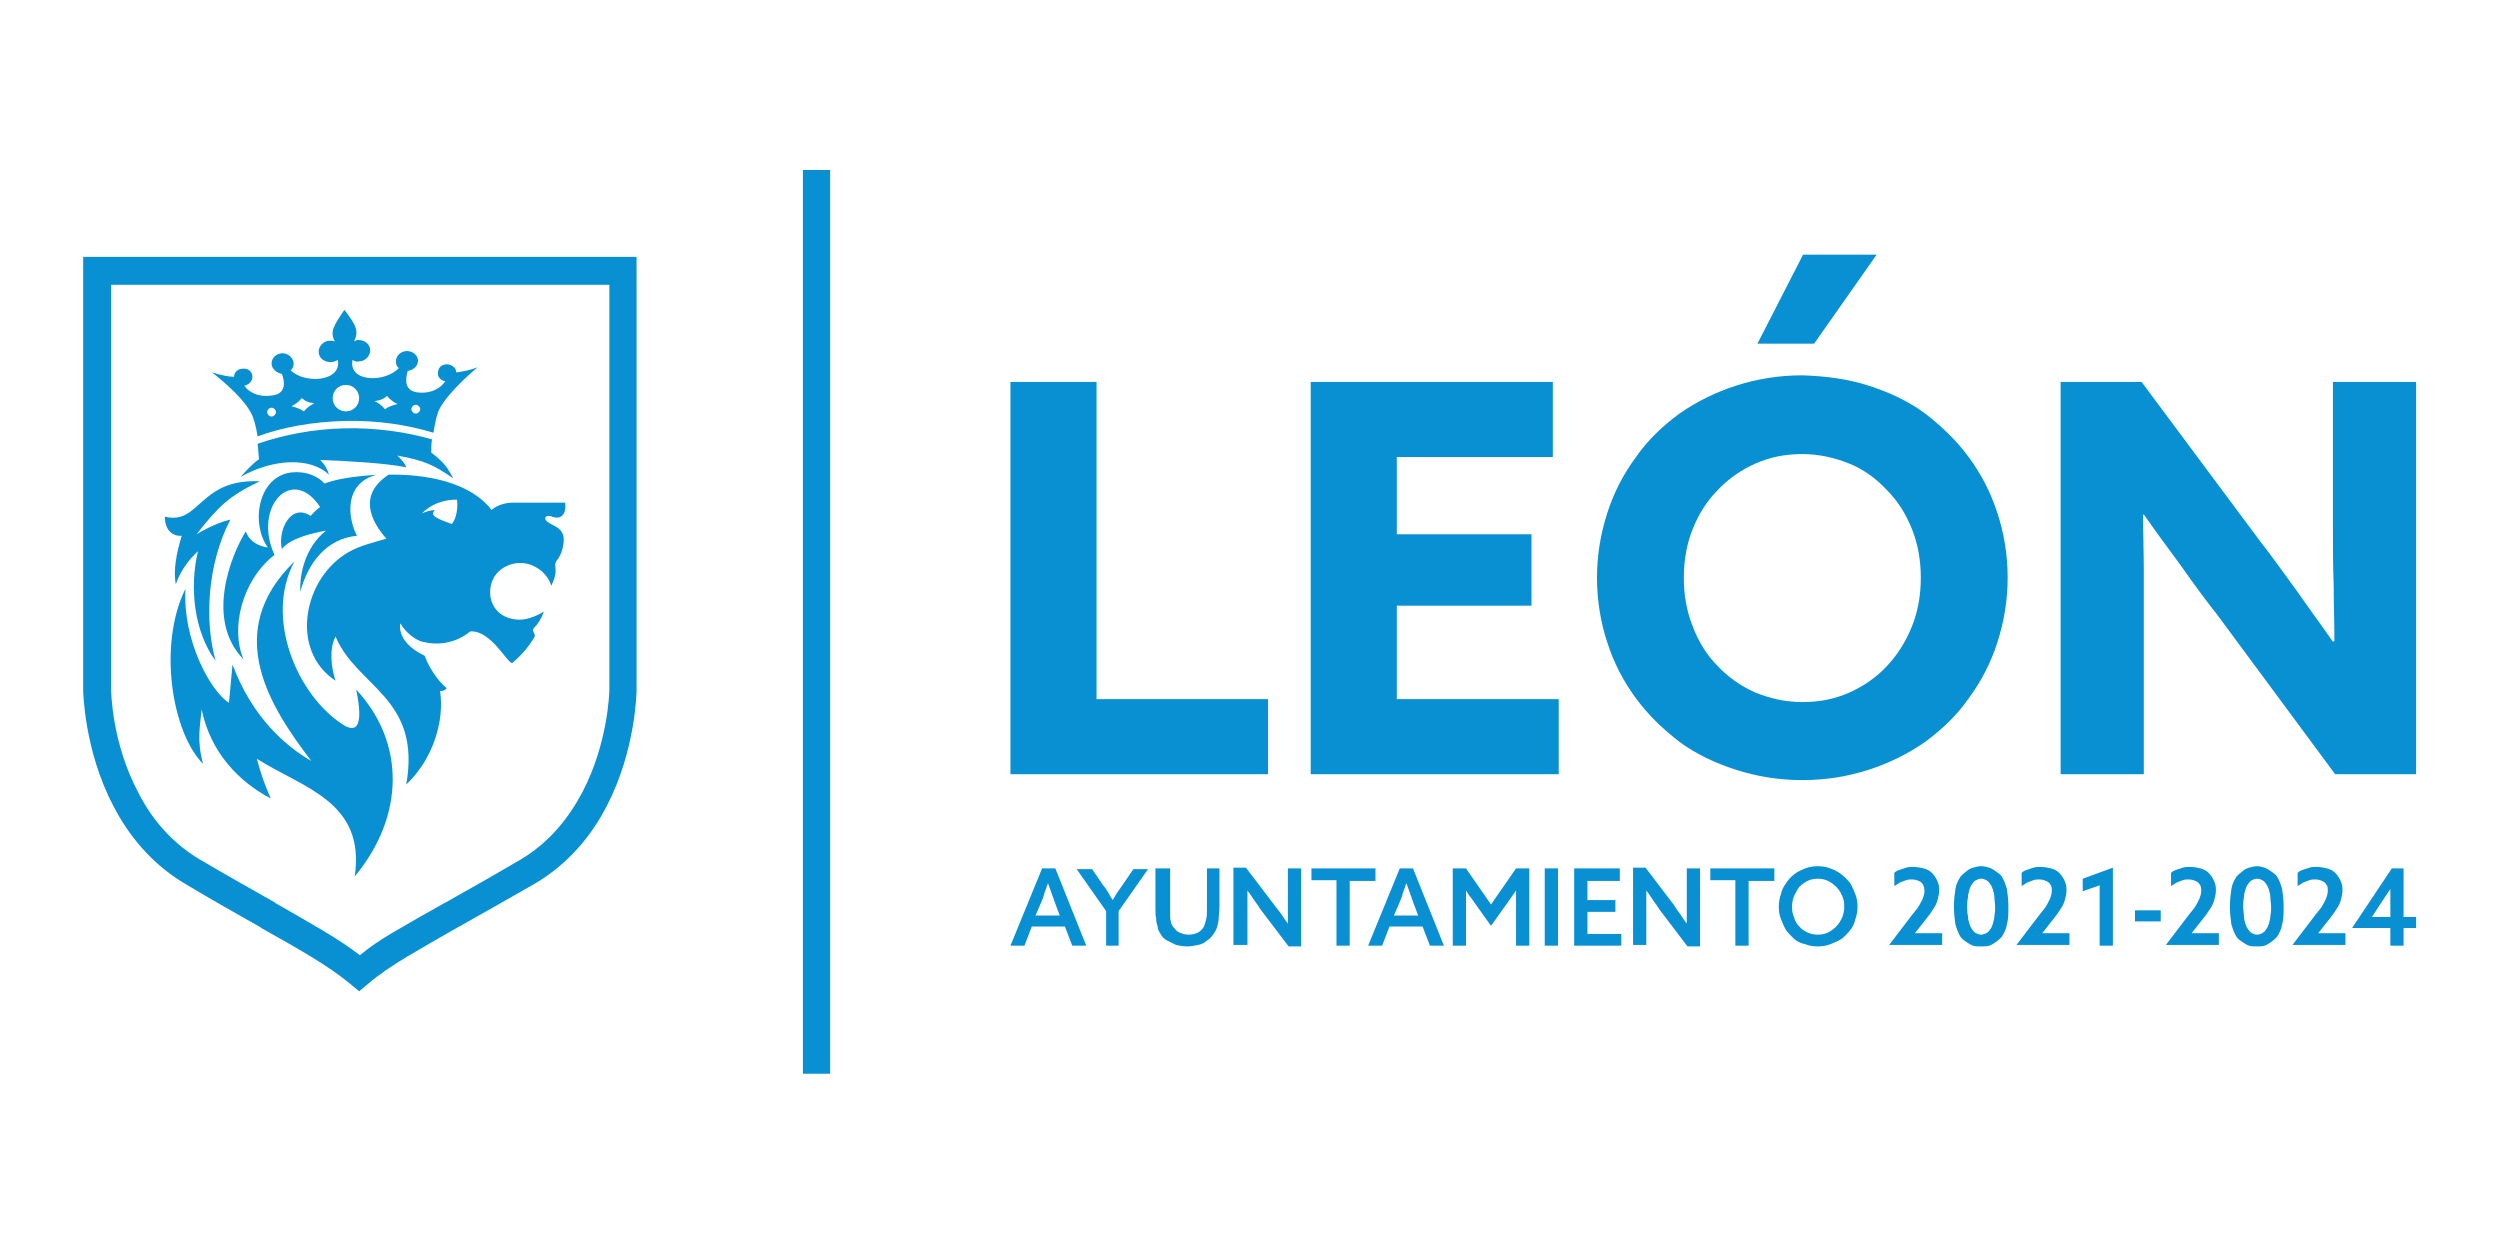
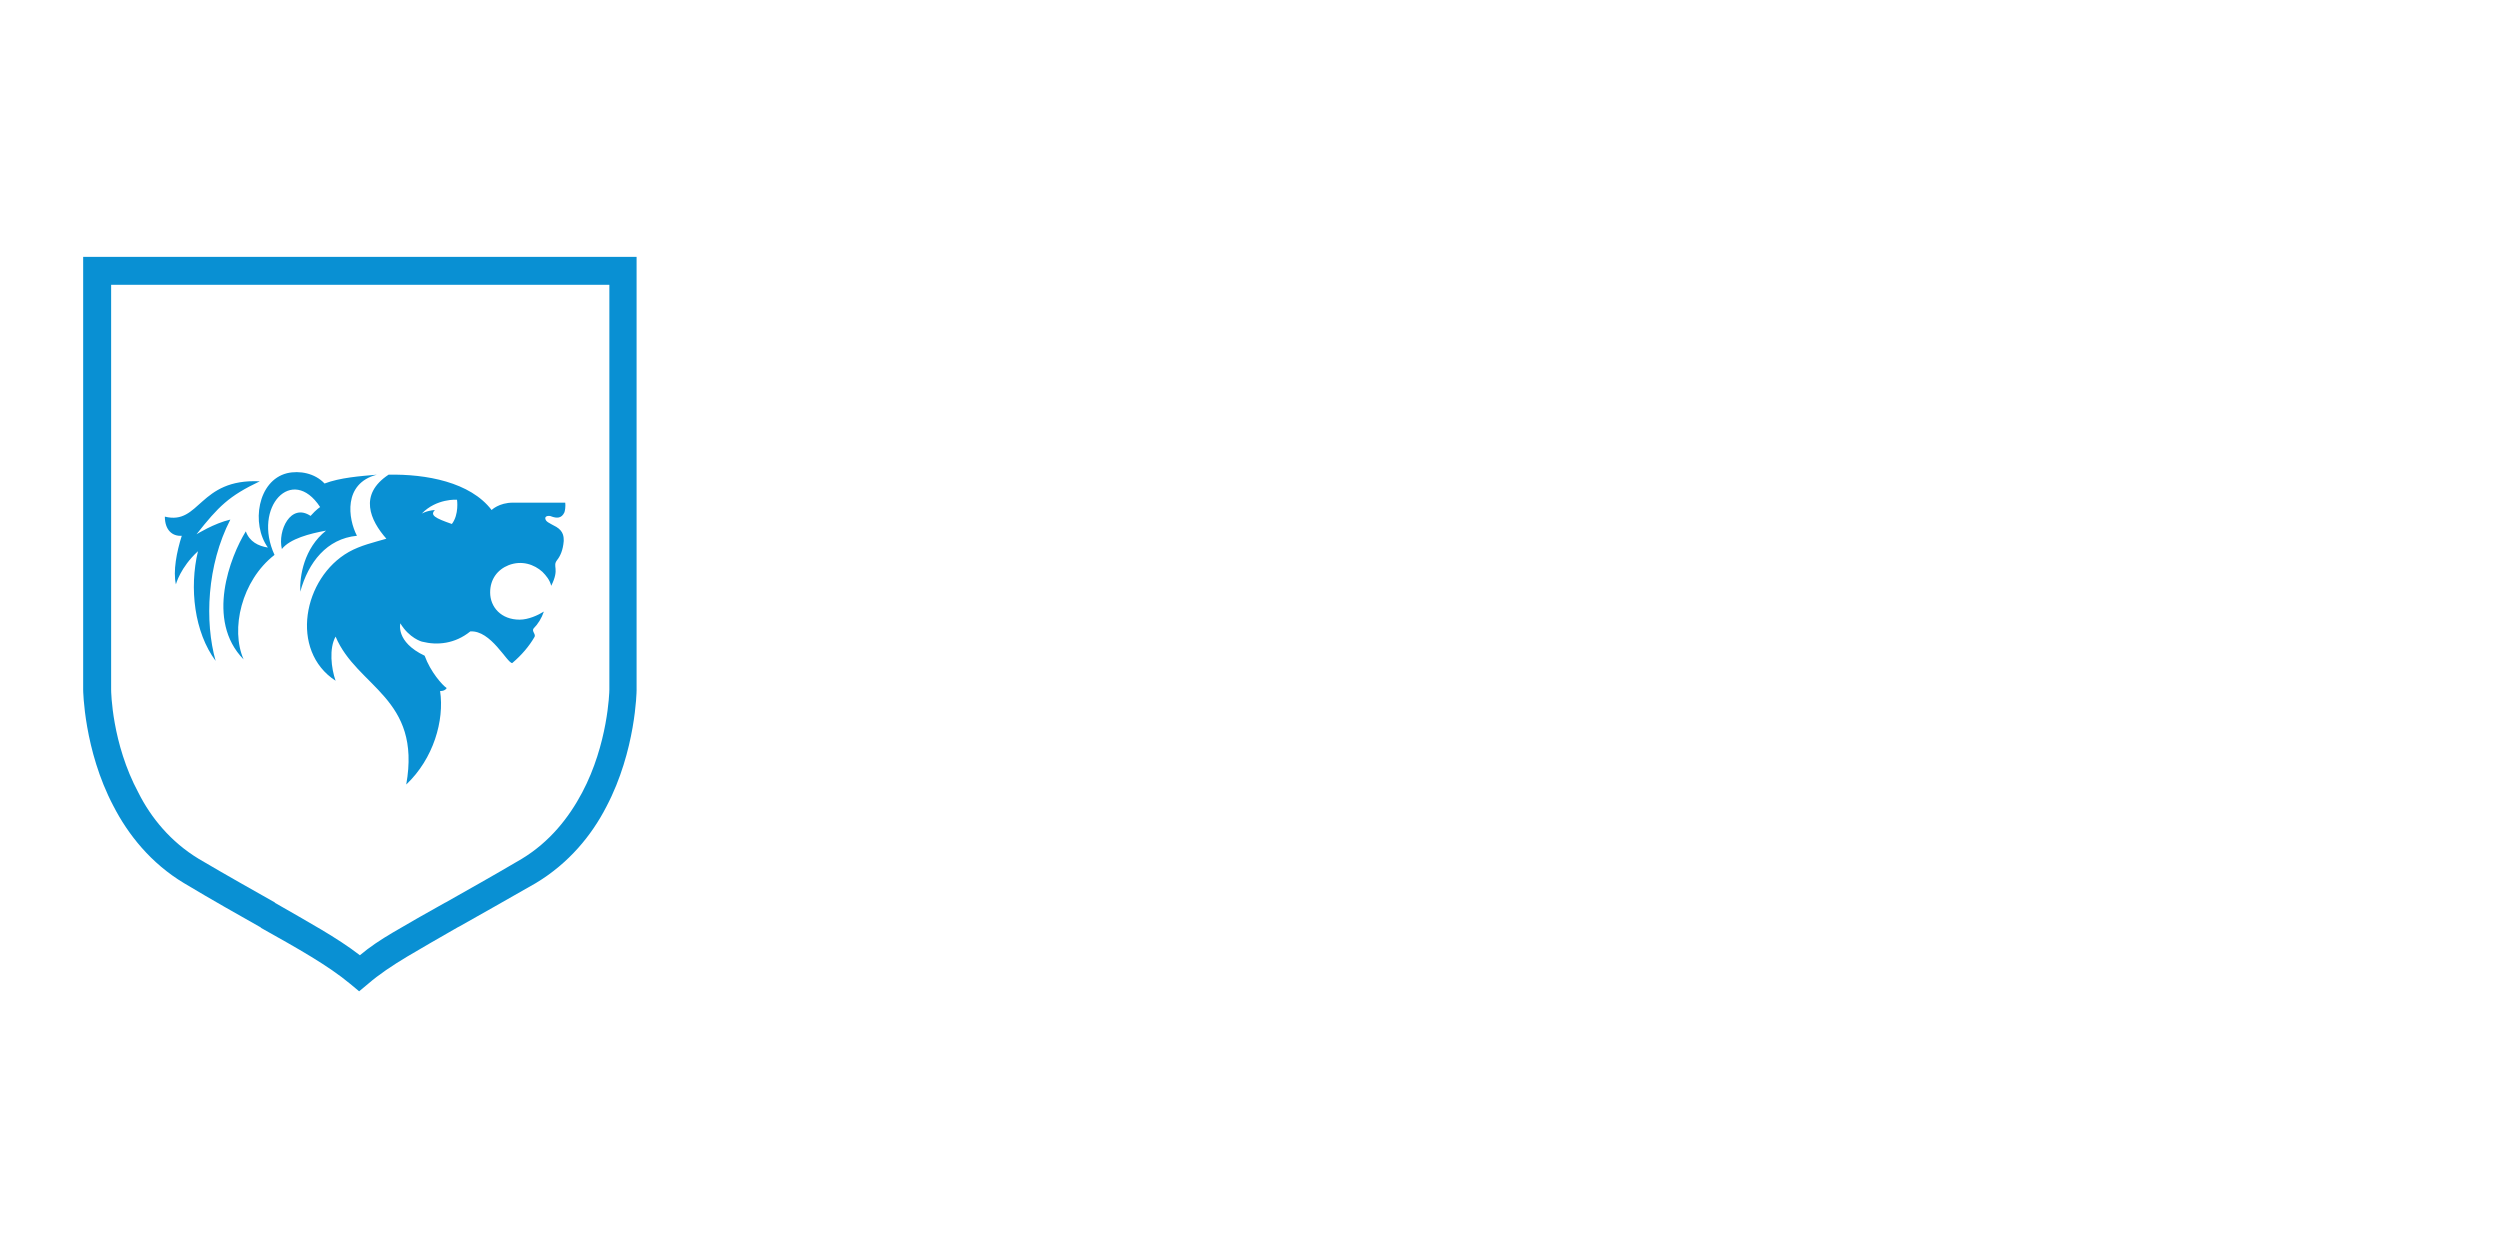
<svg xmlns="http://www.w3.org/2000/svg" version="1.1" id="Layer_1" x="0px" y="0px" viewBox="0 0 339.7 169" style="enable-background:new 0 0 339.7 169;" xml:space="preserve">
  <style type="text/css">
	.st0{fill:#0990D3;}
	.st1{fill-rule:evenodd;clip-rule:evenodd;fill:#0990D3;}
</style>
  <g>
    <path class="st0" d="M15.1,93.7L15.1,93.7l0-55h67.7v55h0c0,0.4-0.2,7.4-3.7,14c-1.8,3.4-4.4,6.7-8.2,9c-3.9,2.3-7.3,4.2-10.3,5.9   l-0.2,0.1c-2.5,1.4-4.8,2.7-7,4c-1.7,1-3.2,2-4.5,3.1c-3.1-2.4-7-4.5-11.5-7.1l0,0l-0.1-0.1c-3-1.7-6.4-3.6-10.3-5.9   c-3.8-2.3-6.5-5.6-8.2-9C15.2,101,15.1,94,15.1,93.7 M11.3,36.8v56.9l0,0c0,0.1,0.1,8.2,4.1,15.8c2,3.9,5.1,7.8,9.6,10.5   c4,2.4,7.4,4.3,10.4,6l0.1,0.1l0,0c5,2.8,9.1,5.1,12.1,7.6l1.2,1l1.2-1c1.5-1.3,3.3-2.5,5.3-3.7c2-1.2,4.3-2.5,6.9-4l0.2-0.1   c3-1.7,6.4-3.6,10.4-5.9c4.5-2.7,7.6-6.5,9.6-10.4c4-7.6,4.1-15.7,4.1-15.8l0,0V36.8v-1.9h-1.9H13.2h-1.9V36.8z" />
    <path class="st1" d="M29.3,89.8c-2.9-3.9-3.6-9.9-2.4-14.9c-2.4,2.2-3,4.5-3,4.5c-0.4-1.8,0.1-4.4,0.8-6.6   c-1.3,0.1-2.3-0.8-2.3-2.6c4.8,1.2,4.6-5.2,12.9-4.8c-4.2,2-5.6,3.4-8.6,7.2c0,0,2.4-1.5,4.6-2C28.1,76.8,27.8,84.5,29.3,89.8    M51.2,64.5c-2.3,0.2-5,0.4-7.1,1.2c-1.3-1.4-3.4-1.8-5.1-1.4c-4,1-4.9,6.9-2.6,10.1c-1.3-0.2-2.5-0.8-3-2.2   c-2.1,3.4-5.5,12.1-0.3,17.4c-1.8-4.1-0.3-10.7,4.2-14.2c-3-6.5,2.4-12.3,6.2-6.5c0,0-0.5,0.3-1.3,1.2c-2.7-1.8-4.5,2-3.9,4.5   c1.1-1.4,3.8-2.1,6-2.5c-3,2.4-3.6,6.2-3.5,8.3c1.1-4,3.6-7.2,7.7-7.6C47.3,70.5,46.6,65.7,51.2,64.5 M57.3,69.8   c2-2.1,4.8-1.9,4.8-1.9s0.3,2-0.7,3.3c-2.3-0.8-3-1.2-2.3-1.9C57.9,69.4,57.3,69.8,57.3,69.8 M55.2,106.6c3.7-3.5,5.2-8.7,4.6-12.7   c0.4,0,0.7-0.1,0.9-0.4c-0.6-0.4-2.2-2.2-3-4.4c-4-1.9-3.3-4.4-3.3-4.4c1.2,2,2.9,2.5,3,2.5c2,0.5,4.4,0.3,6.5-1.4   c2.8-0.2,5,4.3,5.7,4.3c1.3-1.1,2.3-2.3,3-3.5c0.3-0.4-0.4-0.8-0.1-1.2c0.6-0.6,1.1-1.4,1.4-2.3c-0.8,0.5-2.1,1.1-3.3,1.1   c-2.5,0-4-1.7-4-3.7c0-1.8,1-3.1,2.5-3.7c1.8-0.7,3.5-0.1,4.6,0.9c0.5,0.5,1,1.1,1.2,1.9c1.2-2.4,0.1-2.6,0.8-3.5   c0.4-0.5,0.8-1.3,0.9-2.6c0-0.5,0-1.3-1-1.9c-1.1-0.6-1.4-0.7-1.5-1.1C74,70.1,74.6,70,75,70.2c0.6,0.2,1.3,0.3,1.7-0.6   c0.2-0.7,0.1-1.3,0.1-1.3h-7.1c-1.9,0-2.9,1-2.9,1c-2.9-3.8-8.9-4.9-14-4.8c-4.1,2.7-2.5,6.2-0.3,8.7c-1.7,0.5-3.5,0.9-5.1,1.8   c-6.2,3.5-8.1,13.4-1.8,17.5c-0.6-1.7-0.9-4.4,0-6C48.5,93.4,57.3,94.8,55.2,106.6" />
-     <path class="st1" d="M25.2,80c-3.8,7.7-1.8,19.6,2.4,23.8c-0.9-3.3-0.4-5.1-0.2-7.4c1.2,5.8,5,9.8,9.4,12.1c0,0-1.1-2.3-1.9-5.4   c6.3,4,14.8,5.8,13.3,16c6.8-8.2,6.9-18.2,0.2-25.4c1.1,5.3-0.1,5.9-1.9,4.7c-6.1-4-10.6-14.4-6.5-22.1c-10,9.7-3.1,20,2.3,27.1   c-3.3-1.9-8-5.8-10.7-13.1c-0.2,1.8-0.3,3.6-0.5,5.2C28.6,93.9,24.8,87,25.2,80" />
-     <path class="st1" d="M54,61.9c0.5,0.5,1,1,1.2,1.6c-2.8-0.6-8.8-0.9-11.7-1c0.7,0.7,1,1.3,1.2,2c-2.5-2.4-7.6-2.2-12,0.3   c0.7-0.8,1.6-1.8,2.5-2.4c-0.1-0.7-0.1-1.5-0.2-2.1c3.5-1.2,7.5-2,11.8-2.1c4.3-0.1,8.4,0.5,11.9,1.5c-0.1,0.6-0.1,1.2-0.1,1.8   c2,1.5,2.3,2.3,3,3.5C58.8,63.1,57.7,62.6,54,61.9 M50.9,54.5c0.6,0.3,1,0.6,1.4,1.1c0.6-0.4,1-0.5,1.7-0.7c-0.6-0.3-1-0.6-1.4-1.1   C52,54.3,51.6,54.4,50.9,54.5 M47,52.3c-1,0-1.8,0.8-1.8,1.8c0,1,0.8,1.8,1.8,1.8c1,0,1.8-0.8,1.8-1.8C48.8,53.1,48,52.3,47,52.3    M42.7,54.8c-0.6,0.3-1,0.6-1.4,1.1c-0.6-0.4-1-0.5-1.7-0.7c0.6-0.3,1-0.6,1.4-1.1C41.6,54.6,42,54.7,42.7,54.8 M36.9,55.4   c-0.3,0-0.6,0.3-0.6,0.6c0,0.3,0.3,0.6,0.6,0.6c0.3,0,0.6-0.3,0.6-0.6C37.5,55.7,37.2,55.4,36.9,55.4 M56.5,55   c-0.3,0-0.6,0.3-0.6,0.6c0,0.3,0.3,0.6,0.6,0.6c0.3,0,0.6-0.3,0.6-0.6C57.1,55.3,56.8,55,56.5,55 M46.8,42.1L46.8,42.1   c-1.5,2.2-2,3-1.3,4.3c-0.2-0.1-0.4-0.1-0.7-0.1c-0.8,0-1.5,0.7-1.5,1.5c0,0.8,0.7,1.4,1.6,1.4c0.4,0,0.7-0.1,1-0.3   c0.6,3-4.6,3.3-6.4,1.4c0.3-0.2,0.4-0.6,0.4-0.9c0-0.7-0.7-1.4-1.5-1.4c-0.8,0-1.5,0.6-1.5,1.4c0,0.7,0.7,1.3,1.4,1.4   c0.4,1,0.6,2.6-1.1,2.9c-2.1,0.4-3.5-0.5-4-1.3c0.6-0.1,1.1-0.6,1.1-1.2c0-0.7-0.6-1.2-1.3-1.1c-0.7,0-1.2,0.5-1.2,1.1   c-0.7,0-1.7-0.2-3-0.6c0,0,4,3,5.3,5.5c0.4,0.7,0.7,1.9,0.9,3.2c3.5-1.3,7.6-2,11.9-2.1c4.3-0.1,8.4,0.5,12,1.6   c0.2-1.2,0.4-2.4,0.8-3.2c1.3-2.5,5.2-5.7,5.2-5.7c-1.3,0.5-2.2,0.6-2.9,0.7c0-0.6-0.6-1.1-1.3-1.1c-0.7,0-1.2,0.5-1.2,1.2   c0,0.6,0.4,1,1,1.1c-0.5,0.8-1.8,1.8-3.9,1.5c-1.7-0.3-1.5-1.8-1.2-2.9c0.8-0.1,1.4-0.7,1.4-1.4c0-0.7-0.7-1.3-1.5-1.3   c-0.8,0-1.5,0.6-1.5,1.4c0,0.4,0.1,0.7,0.4,0.9c-1.8,2-6.9,2-6.3-1.1c0.3,0.2,0.6,0.3,0.9,0.2c0.8,0,1.5-0.7,1.5-1.5   c0-0.8-0.7-1.4-1.6-1.4c-0.2,0-0.5,0.1-0.6,0.2C48.8,45,48.4,44.2,46.8,42.1" />
-     <rect x="109.1" y="23.1" class="st0" width="3.7" height="122.8" />
-     <path class="st0" d="M317.3,105.2h11V51.9h-11.3v19.8c0,2.6,0,5.2,0.1,7.7c0,2.6,0.1,5.1,0.1,7.7l-0.2,0.1   c-1.6-2.3-3.3-4.6-4.9-6.9c-1.7-2.3-3.3-4.6-5.1-6.9l-16-21.5h-11v53.3h11.3V85.4c0-2.6,0-5.2,0-7.7c0-2.6-0.1-5.1-0.1-7.7l0.1-0.1   c1.6,2.3,3.3,4.6,5,6.9c1.6,2.3,3.3,4.6,5.1,6.9L317.3,105.2z M255,34.6h-10l-6.2,12.1h7.7L255,34.6z M244.9,106   c3.2,0,6.2-0.5,9-1.4c2.8-0.9,5.4-2.2,7.7-3.8c2.3-1.7,4.3-3.6,5.9-5.9c1.7-2.3,3-4.8,3.9-7.6c0.9-2.8,1.4-5.7,1.4-8.8   c0-3.1-0.5-6.1-1.4-8.8c-0.9-2.8-2.2-5.3-3.9-7.6c-1.7-2.3-3.7-4.2-5.9-5.9c-2.3-1.7-4.9-2.9-7.7-3.8c-2.8-0.9-5.8-1.3-9-1.4   c-3.2,0-6.2,0.5-9,1.4c-2.8,0.9-5.4,2.2-7.7,3.8c-2.3,1.7-4.3,3.6-5.9,5.9c-1.7,2.3-3,4.8-3.9,7.6c-0.9,2.8-1.4,5.7-1.4,8.8   c0,3.1,0.5,6.1,1.4,8.8c0.9,2.8,2.2,5.3,3.9,7.6c1.7,2.3,3.7,4.2,5.9,5.9c2.3,1.7,4.9,2.9,7.7,3.8C238.7,105.5,241.7,106,244.9,106    M244.9,95.4c-2.3,0-4.4-0.5-6.4-1.3c-2-0.9-3.7-2.1-5.1-3.6c-1.5-1.5-2.6-3.3-3.4-5.4c-0.8-2-1.2-4.2-1.2-6.6   c0-2.4,0.4-4.6,1.2-6.6c0.8-2,1.9-3.8,3.4-5.3c1.4-1.5,3.1-2.7,5.1-3.6c2-0.9,4.1-1.3,6.4-1.3c2.3,0,4.4,0.5,6.4,1.3   c2,0.8,3.7,2.1,5.1,3.6c1.5,1.5,2.6,3.3,3.4,5.3c0.8,2,1.2,4.2,1.2,6.6c0,2.4-0.4,4.6-1.2,6.6c-0.8,2-1.9,3.8-3.4,5.4   c-1.4,1.5-3.1,2.7-5.1,3.6C249.3,95,247.2,95.4,244.9,95.4 M178.1,105.2h33.7V95h-22V82.3h18.3v-9.7h-18.3V62.1H211V51.9h-32.9   V105.2z M137.3,105.2h35V95H149V51.9h-11.7V105.2z" />
-     <path class="st0" d="M323.6,122.6c0.1-0.2,0.3-0.4,0.4-0.6c0.1-0.2,0.3-0.4,0.4-0.6c0.1-0.2,0.3-0.4,0.4-0.6l0,0c0,0.2,0,0.4,0,0.6   c0,0.2,0,0.5,0,0.7c0,0.2,0,0.5,0,0.7v1.8h-2.5l0,0L323.6,122.6z M319.6,126.1h5.2v2.4h1.8v-2.4h1.7v-1.5h-1.7V118H325L319.6,126.1   L319.6,126.1z M311.5,128.4L311.5,128.4l7.2,0v-1.6H315l0,0l1.5-1.9c0.4-0.5,0.7-0.9,1-1.4c0.3-0.4,0.5-0.9,0.6-1.3   c0.1-0.4,0.2-0.8,0.2-1.3c0-0.5-0.1-0.9-0.3-1.3c-0.2-0.4-0.4-0.7-0.7-1c-0.3-0.3-0.7-0.5-1.1-0.6c-0.4-0.1-0.9-0.2-1.4-0.2   c-0.4,0-0.7,0-1,0.1c-0.3,0.1-0.6,0.2-0.9,0.3c-0.3,0.1-0.5,0.2-0.7,0.4v1.8c0.3-0.2,0.5-0.3,0.8-0.5c0.3-0.1,0.5-0.2,0.8-0.3   c0.3-0.1,0.5-0.1,0.8-0.1c0.4,0,0.7,0.1,0.9,0.2c0.3,0.1,0.5,0.3,0.6,0.5c0.2,0.2,0.2,0.5,0.2,0.9c0,0.3-0.1,0.6-0.2,0.9   c-0.1,0.3-0.3,0.6-0.5,1c-0.2,0.4-0.6,0.8-0.9,1.2L311.5,128.4z M303,123.2c0,0.9,0.1,1.7,0.2,2.4c0.2,0.7,0.4,1.2,0.7,1.7   c0.2,0.3,0.5,0.5,0.8,0.7c0.3,0.2,0.6,0.4,0.9,0.5c0.3,0.1,0.7,0.1,1.1,0.1c0.4,0,0.7,0,1-0.1c0.3-0.1,0.6-0.3,0.9-0.5   c0.3-0.2,0.5-0.4,0.8-0.7c0.3-0.5,0.6-1,0.7-1.7c0.2-0.7,0.2-1.5,0.2-2.4c0-0.9-0.1-1.7-0.2-2.4c-0.2-0.7-0.4-1.2-0.7-1.7   c-0.2-0.3-0.5-0.5-0.8-0.7c-0.3-0.2-0.6-0.4-0.9-0.5c-0.3-0.1-0.7-0.2-1-0.2c-0.4,0-0.7,0.1-1.1,0.2c-0.3,0.1-0.6,0.2-0.9,0.5   c-0.3,0.2-0.5,0.4-0.8,0.7c-0.3,0.5-0.6,1-0.7,1.7C303.1,121.5,303,122.3,303,123.2 M304.8,123.2c0-0.4,0-0.8,0.1-1.2   c0-0.4,0.1-0.7,0.2-1.1c0.1-0.3,0.2-0.6,0.4-0.8c0.1-0.2,0.3-0.4,0.5-0.5c0.2-0.1,0.4-0.2,0.7-0.2c0.3,0,0.5,0.1,0.7,0.2   c0.2,0.1,0.4,0.3,0.5,0.5c0.2,0.2,0.3,0.5,0.4,0.8c0.1,0.3,0.2,0.7,0.2,1.1c0,0.4,0.1,0.8,0.1,1.2c0,0.4,0,0.8-0.1,1.2   c0,0.4-0.1,0.7-0.2,1.1c-0.1,0.3-0.2,0.6-0.4,0.8c-0.1,0.2-0.3,0.4-0.5,0.5c-0.2,0.1-0.4,0.2-0.7,0.2c-0.3,0-0.5-0.1-0.7-0.2   c-0.2-0.1-0.4-0.3-0.5-0.5c-0.2-0.2-0.3-0.5-0.4-0.8c-0.1-0.3-0.2-0.7-0.2-1.1C304.9,124.1,304.8,123.7,304.8,123.2 M294.3,128.4   L294.3,128.4l7.2,0v-1.6h-3.7l0,0l1.5-1.9c0.4-0.5,0.7-0.9,1-1.4c0.3-0.4,0.5-0.9,0.6-1.3c0.1-0.4,0.2-0.8,0.2-1.3   c0-0.5-0.1-0.9-0.3-1.3c-0.2-0.4-0.4-0.7-0.7-1c-0.3-0.3-0.7-0.5-1.1-0.6c-0.4-0.1-0.9-0.2-1.4-0.2c-0.4,0-0.7,0-1,0.1   c-0.3,0.1-0.6,0.2-0.9,0.3c-0.3,0.1-0.5,0.2-0.7,0.4v1.8c0.3-0.2,0.5-0.3,0.8-0.5c0.3-0.1,0.5-0.2,0.8-0.3c0.3-0.1,0.5-0.1,0.8-0.1   c0.4,0,0.7,0.1,0.9,0.2c0.3,0.1,0.5,0.3,0.6,0.5c0.2,0.2,0.2,0.5,0.2,0.9c0,0.3-0.1,0.6-0.2,0.9c-0.1,0.3-0.3,0.6-0.5,1   c-0.2,0.4-0.6,0.8-0.9,1.2L294.3,128.4z M290.1,125.2h3.5v-1.5h-3.5V125.2z M285.3,128.5h1.8v-10.6l-4.1,1.5v1.7l2.3-0.8V128.5z    M274,128.4L274,128.4l7.2,0v-1.6h-3.7l0,0l1.5-1.9c0.4-0.5,0.7-0.9,1-1.4c0.3-0.4,0.5-0.9,0.6-1.3c0.1-0.4,0.2-0.8,0.2-1.3   c0-0.5-0.1-0.9-0.3-1.3c-0.2-0.4-0.4-0.7-0.7-1c-0.3-0.3-0.7-0.5-1.1-0.6c-0.4-0.1-0.9-0.2-1.4-0.2c-0.4,0-0.7,0-1,0.1   c-0.3,0.1-0.6,0.2-0.9,0.3c-0.3,0.1-0.5,0.2-0.7,0.4v1.8c0.3-0.2,0.5-0.3,0.8-0.5c0.3-0.1,0.5-0.2,0.8-0.3c0.3-0.1,0.5-0.1,0.8-0.1   c0.4,0,0.7,0.1,0.9,0.2c0.3,0.1,0.5,0.3,0.6,0.5c0.2,0.2,0.2,0.5,0.2,0.9c0,0.3-0.1,0.6-0.2,0.9c-0.1,0.3-0.3,0.6-0.5,1   c-0.2,0.4-0.6,0.8-0.9,1.2L274,128.4z M265.5,123.2c0,0.9,0.1,1.7,0.2,2.4c0.2,0.7,0.4,1.2,0.7,1.7c0.2,0.3,0.5,0.5,0.8,0.7   c0.3,0.2,0.6,0.4,0.9,0.5c0.3,0.1,0.7,0.1,1.1,0.1c0.4,0,0.7,0,1.1-0.1c0.3-0.1,0.6-0.3,0.9-0.5c0.3-0.2,0.5-0.4,0.8-0.7   c0.3-0.5,0.6-1,0.7-1.7c0.2-0.7,0.2-1.5,0.2-2.4c0-0.9-0.1-1.7-0.2-2.4c-0.2-0.7-0.4-1.2-0.7-1.7c-0.2-0.3-0.5-0.5-0.8-0.7   c-0.3-0.2-0.6-0.4-0.9-0.5c-0.3-0.1-0.7-0.2-1.1-0.2c-0.4,0-0.7,0.1-1.1,0.2c-0.3,0.1-0.6,0.2-0.9,0.5c-0.3,0.2-0.5,0.4-0.8,0.7   c-0.3,0.5-0.6,1-0.7,1.7C265.6,121.5,265.5,122.3,265.5,123.2 M267.3,123.2c0-0.4,0-0.8,0.1-1.2c0-0.4,0.1-0.7,0.2-1.1   c0.1-0.3,0.2-0.6,0.4-0.8c0.1-0.2,0.3-0.4,0.5-0.5c0.2-0.1,0.4-0.2,0.7-0.2c0.3,0,0.5,0.1,0.7,0.2c0.2,0.1,0.4,0.3,0.5,0.5   c0.2,0.2,0.3,0.5,0.4,0.8c0.1,0.3,0.2,0.7,0.2,1.1c0,0.4,0.1,0.8,0.1,1.2c0,0.4,0,0.8-0.1,1.2c0,0.4-0.1,0.7-0.2,1.1   c-0.1,0.3-0.2,0.6-0.4,0.8c-0.1,0.2-0.3,0.4-0.5,0.5c-0.2,0.1-0.5,0.2-0.7,0.2c-0.3,0-0.5-0.1-0.7-0.2c-0.2-0.1-0.4-0.3-0.5-0.5   c-0.2-0.2-0.3-0.5-0.4-0.8c-0.1-0.3-0.2-0.7-0.2-1.1C267.3,124.1,267.3,123.7,267.3,123.2 M256.7,128.4L256.7,128.4l7.2,0v-1.6   h-3.7l0,0l1.5-1.9c0.4-0.5,0.7-0.9,1-1.4c0.3-0.4,0.5-0.9,0.6-1.3c0.1-0.4,0.2-0.8,0.2-1.3c0-0.5-0.1-0.9-0.3-1.3   c-0.2-0.4-0.4-0.7-0.7-1c-0.3-0.3-0.7-0.5-1.1-0.6c-0.4-0.1-0.9-0.2-1.4-0.2c-0.4,0-0.7,0-1,0.1c-0.3,0.1-0.6,0.2-0.9,0.3   c-0.3,0.1-0.5,0.2-0.7,0.4v1.8c0.3-0.2,0.5-0.3,0.8-0.5c0.3-0.1,0.5-0.2,0.8-0.3c0.3-0.1,0.5-0.1,0.8-0.1c0.4,0,0.7,0.1,0.9,0.2   c0.3,0.1,0.5,0.3,0.6,0.5c0.1,0.2,0.2,0.5,0.2,0.9c0,0.3-0.1,0.6-0.2,0.9c-0.1,0.3-0.3,0.6-0.5,1c-0.2,0.4-0.6,0.8-0.9,1.2   L256.7,128.4z M247,128.6c0.6,0,1.2-0.1,1.7-0.3c0.5-0.2,1-0.4,1.5-0.7c0.4-0.3,0.8-0.7,1.2-1.2c0.3-0.4,0.6-0.9,0.7-1.5   c0.2-0.5,0.3-1.1,0.3-1.7c0-0.6-0.1-1.2-0.3-1.7c-0.2-0.5-0.4-1-0.7-1.5c-0.3-0.4-0.7-0.8-1.2-1.2c-0.4-0.3-0.9-0.6-1.5-0.8   c-0.5-0.2-1.1-0.3-1.7-0.3c-0.6,0-1.2,0.1-1.7,0.3c-0.5,0.2-1,0.4-1.5,0.8c-0.4,0.3-0.8,0.7-1.1,1.2c-0.3,0.4-0.6,0.9-0.7,1.5   c-0.2,0.5-0.3,1.1-0.3,1.7c0,0.6,0.1,1.2,0.3,1.7c0.2,0.5,0.4,1,0.7,1.5c0.3,0.4,0.7,0.8,1.1,1.2c0.4,0.3,0.9,0.6,1.5,0.7   C245.8,128.5,246.4,128.6,247,128.6 M247,127c-0.5,0-1-0.1-1.4-0.3c-0.4-0.2-0.8-0.4-1.1-0.8c-0.3-0.3-0.6-0.7-0.7-1.2   c-0.2-0.4-0.3-0.9-0.3-1.5c0-0.5,0.1-1,0.3-1.5c0.2-0.4,0.4-0.8,0.7-1.2c0.3-0.3,0.7-0.6,1.1-0.8c0.4-0.2,0.9-0.3,1.4-0.3   c0.5,0,1,0.1,1.4,0.3c0.4,0.2,0.8,0.5,1.1,0.8c0.3,0.3,0.6,0.7,0.8,1.2c0.2,0.4,0.3,0.9,0.3,1.5c0,0.5-0.1,1-0.3,1.5   c-0.2,0.4-0.4,0.8-0.8,1.2c-0.3,0.3-0.7,0.6-1.1,0.8C248,126.9,247.5,127,247,127 M235.8,128.5h1.8v-8.8h3.5V118h-8.7v1.6h3.4   V128.5z M223.7,128.5v-4.4c0-0.6,0-1.1,0-1.6c0-0.5,0-1,0-1.5l0,0c0.3,0.4,0.6,0.8,0.9,1.3c0.3,0.4,0.6,0.8,0.9,1.3l3.8,5h1.7V118   h-1.8v4.4c0,0.6,0,1.1,0,1.6c0,0.5,0,1,0,1.5l0,0c-0.3-0.4-0.6-0.8-0.9-1.3c-0.3-0.4-0.6-0.8-0.9-1.3l-3.8-5h-1.7v10.5H223.7z    M213.9,128.5h6.4v-1.6h-4.6v-3h3.8v-1.6h-3.8v-2.6h4.4V118h-6.2V128.5z M209.9,128.5h1.8V118h-1.8V128.5z M197.4,128.5h1.8v-5.2   v-1.2c0-0.4,0-0.7,0-1.1l0,0c0.2,0.3,0.4,0.7,0.7,1c0.2,0.3,0.5,0.7,0.7,1l2,2.8l2-2.8c0.2-0.3,0.5-0.7,0.7-1   c0.2-0.3,0.5-0.7,0.7-1l0,0c0,0.4,0,0.7,0,1.1v1.2v5.2h1.8V118H206l-3.4,4.9l-3.4-4.9h-1.8V128.5z M190.1,122.8   c0.2-0.5,0.4-0.9,0.5-1.4c0.2-0.5,0.3-0.9,0.5-1.4h0c0.2,0.5,0.3,0.9,0.5,1.4c0.2,0.5,0.3,0.9,0.5,1.4l0.6,1.6h-3.3L190.1,122.8z    M192,118h-1.8l-4.3,10.5h1.9l1-2.6h4.5l1,2.6h1.9L192,118z M181.6,128.5h1.8v-8.8h3.5V118h-8.7v1.6h3.4V128.5z M169.5,128.5v-4.4   c0-0.6,0-1.1,0-1.6c0-0.5,0-1,0-1.5l0,0c0.3,0.4,0.6,0.8,0.9,1.3c0.3,0.4,0.6,0.8,0.9,1.3l3.8,5h1.7V118h-1.8v4.4   c0,0.6,0,1.1,0,1.6c0,0.5,0,1,0,1.5l0,0c-0.3-0.4-0.6-0.8-0.9-1.3c-0.3-0.4-0.6-0.8-1-1.3l-3.8-5h-1.7v10.5H169.5z M157.7,126.9   c0.2,0.4,0.5,0.7,0.9,0.9c0.4,0.2,0.8,0.4,1.2,0.6c0.5,0.1,1,0.2,1.5,0.2c0.5,0,1-0.1,1.5-0.2c0.5-0.1,0.9-0.3,1.2-0.6   c0.4-0.2,0.7-0.6,0.9-0.9c0.2-0.3,0.4-0.6,0.5-1c0.1-0.4,0.2-0.8,0.2-1.2c0-0.4,0.1-0.9,0.1-1.4V118H164v5.4c0,0.6,0,1.1-0.1,1.5   c-0.1,0.4-0.2,0.7-0.3,1c-0.2,0.3-0.4,0.6-0.8,0.8c-0.4,0.2-0.8,0.3-1.3,0.3c-0.4,0-0.8-0.1-1-0.2c-0.3-0.1-0.5-0.2-0.7-0.4   c-0.2-0.2-0.3-0.4-0.5-0.6c-0.1-0.2-0.2-0.4-0.2-0.6c-0.1-0.2-0.1-0.5-0.1-0.8c0-0.3,0-0.7,0-1.1V118H157v5.5c0,0.5,0,0.9,0.1,1.3   c0,0.4,0.1,0.8,0.2,1.1C157.3,126.3,157.5,126.6,157.7,126.9 M150.2,128.5h1.8v-4.7l4-5.7H154l-1.5,2.2c-0.2,0.3-0.5,0.7-0.7,1   c-0.2,0.3-0.4,0.7-0.6,1h0c-0.2-0.3-0.4-0.6-0.6-1c-0.2-0.3-0.4-0.7-0.7-1l-1.5-2.2h-2.1l4,5.7V128.5z M141.4,122.8   c0.2-0.5,0.4-0.9,0.5-1.4c0.2-0.5,0.3-0.9,0.5-1.4h0c0.2,0.5,0.3,0.9,0.5,1.4c0.2,0.5,0.3,0.9,0.5,1.4l0.6,1.6h-3.3L141.4,122.8z    M143.4,118h-1.8l-4.3,10.5h1.9l1-2.6h4.5l1,2.6h1.9L143.4,118z" />
  </g>
</svg>